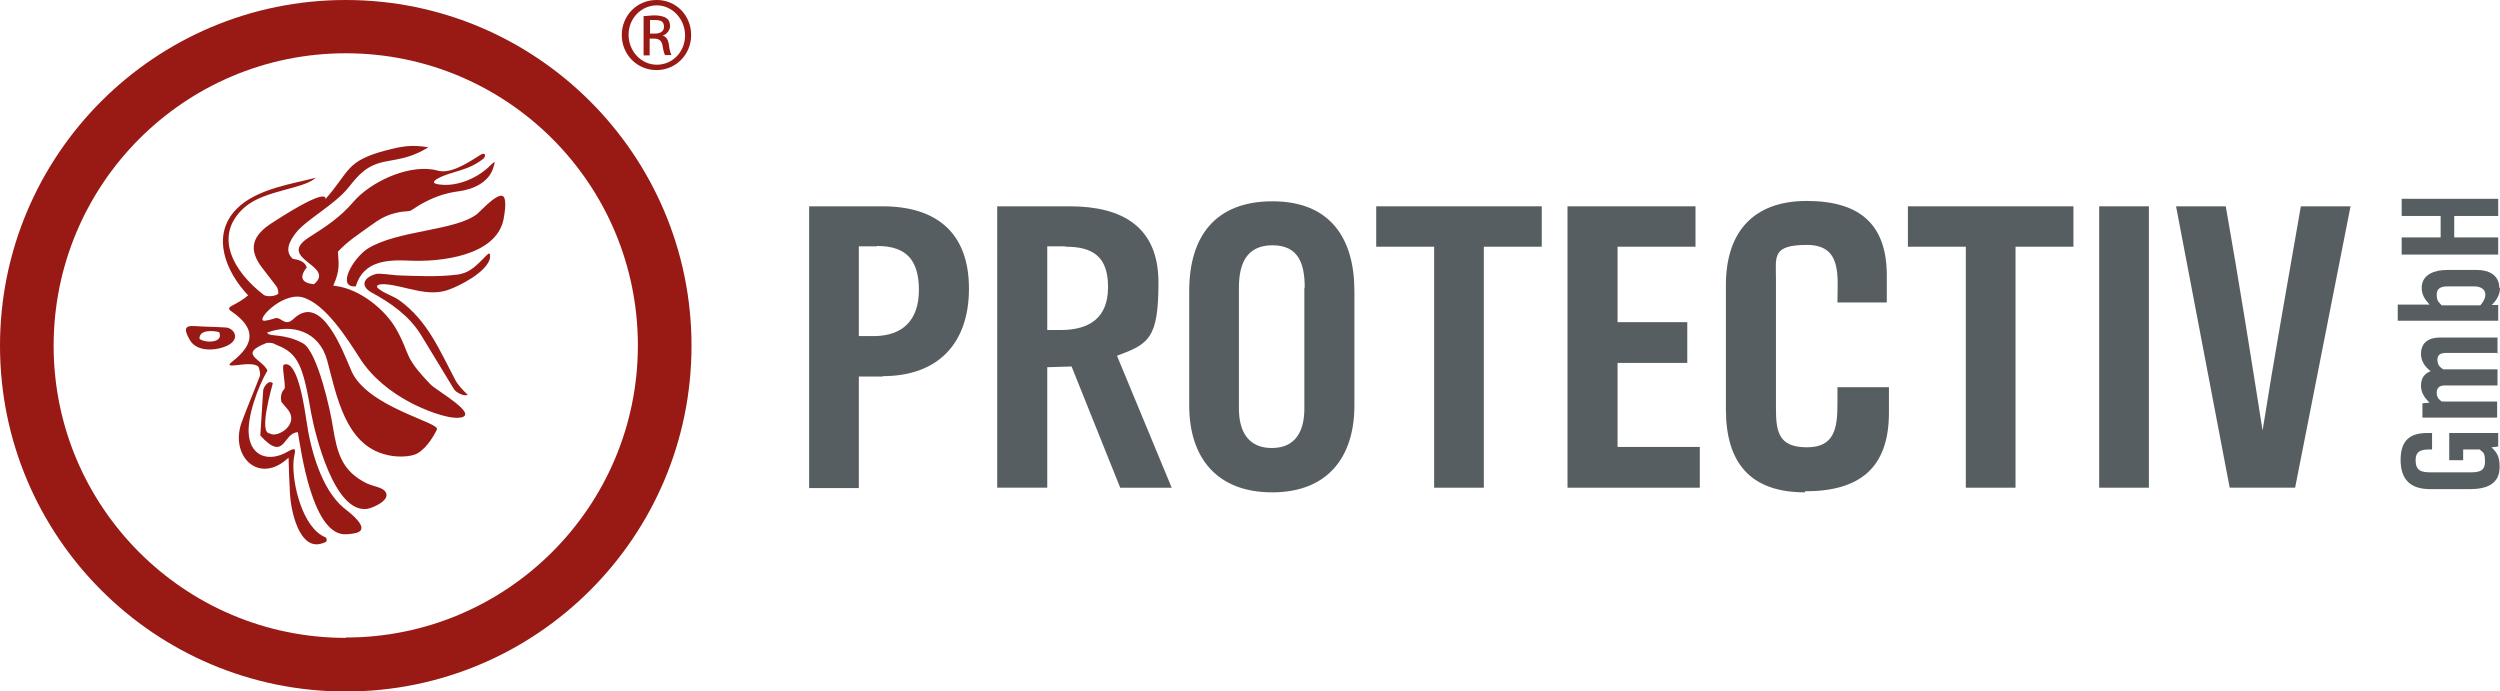
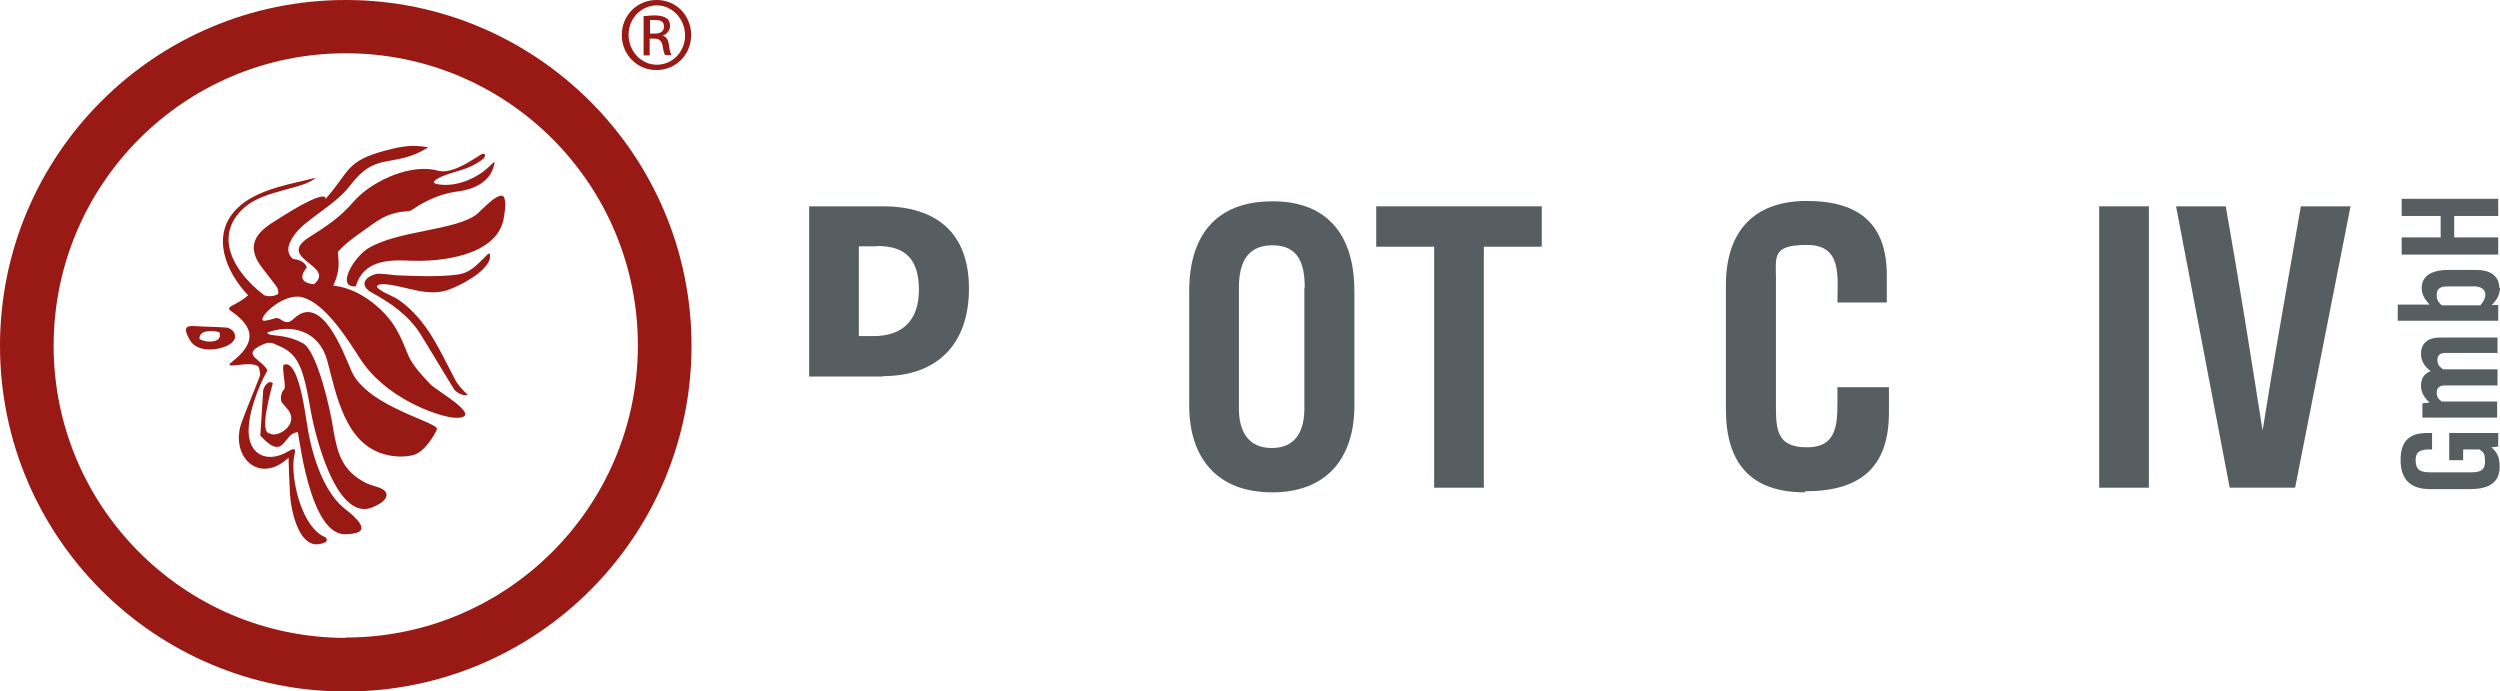
<svg xmlns="http://www.w3.org/2000/svg" id="Ebene_1" viewBox="0 0 699.2 193.3">
  <defs>
    <style>      .st0 {        fill: none;      }      .st1 {        clip-path: url(#clippath-1);      }      .st2 {        fill: #575e61;      }      .st3 {        clip-path: url(#clippath);      }      .st4 {        fill: #991915;      }    </style>
    <clipPath id="clippath">
      <rect class="st0" width="699.2" height="193.3" />
    </clipPath>
    <clipPath id="clippath-1">
      <rect class="st0" width="699.2" height="193.3" />
    </clipPath>
  </defs>
  <g id="Bildmaterial_10">
    <g class="st3">
      <g class="st1">
-         <path class="st2" d="M246.9,105.3h-6.7v31.2h-13.9V57.7h20.5c15.1,0,24.2,7.4,24.2,23s-8.9,24.5-24.1,24.5h0ZM245.2,68.9h-5v25.1h4.1c8.3,0,12.7-4.6,12.7-12.9s-3.5-12.3-11.6-12.3h-.1Z" />
-         <path class="st2" d="M313.3,136.4l-13.6-33.9-6.8.2v33.7h-14V57.7h20.3c14.5,0,24.8,5.6,24.8,21.3s-2.7,17.2-11.6,20.5l15.3,36.9h-14.4ZM297.9,68.9h-5v23.4h3.7c8.1,0,13.3-3.4,13.3-12s-4.3-11.3-11.9-11.3" />
+         <path class="st2" d="M246.9,105.3h-6.7h-13.9V57.7h20.5c15.1,0,24.2,7.4,24.2,23s-8.9,24.5-24.1,24.5h0ZM245.2,68.9h-5v25.1h4.1c8.3,0,12.7-4.6,12.7-12.9s-3.5-12.3-11.6-12.3h-.1Z" />
        <path class="st2" d="M355.8,137.7c-15.3,0-23.2-9.5-23.2-24.3v-32c0-15.3,7.3-25.1,23.3-25.1s22.9,10.2,22.9,25.1v32c0,14.8-7.8,24.3-23,24.3M364.9,80.5c0-6.4-1.5-11.9-9-11.9s-9.4,5.5-9.4,11.9v33.8c0,6.2,2.5,11,9.2,11s9.1-4.8,9.1-11v-33.8h.1Z" />
        <polygon class="st2" points="415 69 415 136.4 401.1 136.4 401.1 69 384.9 69 384.9 57.7 431.2 57.7 431.2 69 415 69" />
-         <polygon class="st2" points="438.4 136.4 438.4 57.7 474.2 57.7 474.2 69 452.4 69 452.4 90.1 471.9 90.1 471.9 101.5 452.4 101.5 452.4 125 475.4 125 475.4 136.4 438.3 136.4 438.4 136.4" />
        <path class="st2" d="M504.8,137.7c-15.2,0-22.1-8.2-22.1-23.2v-34.8c0-14.6,7.5-23.5,22.6-23.5s22.4,6.8,22.4,20.8v7.6h-13.8c0-7.2,1.4-16.1-8.5-16.1s-8.7,3.3-8.7,9.6v36.3c0,6.7,1,10.7,8.7,10.7s8.5-5.4,8.5-12.2v-4.6h14.4v7.1c0,15.5-8.2,22-23.4,22h-.1Z" />
-         <polygon class="st2" points="563.7 69 563.7 136.4 549.8 136.4 549.8 69 533.6 69 533.6 57.7 579.9 57.7 579.9 69 563.7 69" />
        <polyline class="st2" points="587.1 136.4 587.1 57.7 601 57.7 601 136.4 587.1 136.4" />
        <path class="st2" d="M641.9,136.4h-18.3l-15-78.7h13.9c3.7,20.9,7,41.8,10.3,62.7,3.3-20.9,7.1-41.8,10.7-62.7h13.9l-15.5,78.7h.1Z" />
        <path class="st2" d="M698.7,124.9l-1.9.2c1.8,1.6,2.3,3,2.3,5.5,0,5-4,6.2-8.3,6.2h-11.1c-5.6,0-8.3-2.7-8.3-8.2s2.7-7.5,7.5-7.5h1.3v4.6c-2.4,0-4.6,0-4.6,3s1.6,3.4,4.3,3.4h10.9c2.4,0,4.2-.2,4.2-3s-.6-2.5-1.5-3.4h-4.6v3h-3.9v-7.6h13.7v4h.1Z" />
        <path class="st2" d="M698.7,98.7h-14.5c-1.3,0-2.5.3-2.5,1.9s.8,2.1,1.6,2.7h15.2v4.5h-14.7c-1.3,0-2.3.5-2.3,2s.7,1.9,1.4,2.5h15.5v4.5h-20.9v-4l2-.2c-1.4-1.3-2.4-2.8-2.4-4.7s.7-3.3,2.7-4.1c-1.6-1.2-2.7-2.8-2.7-4.8,0-3.3,2.3-4.6,5.3-4.6h16.1v4.5h.1Z" />
        <path class="st2" d="M699.2,80.5c0,2-1,3.5-2.3,4.8h1.8v4.4h-28.1v-4.5h8.9c-1.3-1.5-2.2-2.7-2.2-4.7,0-3.9,3.9-5,7.1-5h8.4c3.2,0,6.2,1.4,6.2,5h.2ZM684.5,80.1c-1.6,0-3,.4-3,2.3s.7,2.2,1.4,3h10.8c.7-.8,1.4-1.9,1.4-3,0-1.6-1.5-2.3-3-2.3h-7.7Z" />
        <polygon class="st2" points="698.7 60.4 686.4 60.4 686.4 66.4 698.7 66.4 698.7 71.2 671.7 71.2 671.7 66.4 682.6 66.4 682.6 60.4 671.7 60.4 671.7 55.6 698.7 55.6 698.7 60.4" />
        <path class="st4" d="M183.7,0h-.1c-5.4,0-9.7,4.3-9.7,9.8s4.3,9.8,9.7,9.8,9.7-4.3,9.7-9.8S189.1,0,183.7,0M183.7,18.1c-4.4,0-7.9-3.8-7.9-8.4s3.6-8.2,7.9-8.2,7.9,3.8,7.9,8.4-3.5,8.2-7.9,8.2" />
        <path class="st4" d="M185.3,10c1.2-.4,2.1-1.6,2.1-2.6s-.2-1.8-1-2.3c-.6-.5-2-.8-3.3-.8s-2.1.2-3.1.2v11h1.7v-4.7h1.2c1.4,0,2.1.5,2.4,1.9.2,1.4.5,2.4.7,2.7h1.8c-.2-.4-.5-1.1-.7-2.7-.2-1.7-.8-2.5-1.8-2.7M183.1,9.4h-1.3v-3.8h1.3c1.9,0,2.6.5,2.6,1.9s-1.2,1.9-2.6,1.9" />
        <path class="st4" d="M96.7,0C43.3,0,0,43.3,0,96.7s43.3,96.7,96.7,96.7,96.7-43.3,96.7-96.7S150,0,96.7,0M96.7,178.4c-45.1,0-81.7-36.6-81.7-81.7S51.5,14.9,96.7,14.9s81.7,36.6,81.7,81.7-36.6,81.7-81.7,81.7" />
        <path class="st4" d="M99.5,80.1c-5.6.4-.6-8.1,3.4-10.6,8.5-5.2,24.6-4.9,30.6-9.7,1.2-1,6.7-7.2,7.6-4.3.5,1.6,0,4.4-.3,6-2.2,10.1-17.7,11.8-26.2,11.4-6.2-.3-13,0-15.1,7.2M130.8,110.4c-1,.6-3.3-.7-3.8-1.5-3.1-5.1-6.2-10.2-9.3-15.3-3.3-5.3-8.4-8.9-13.8-11.8-3.5-2-1.9-4.4,1.4-5.2.7-.2,4.5.3,5.7.4,5.4.2,11.5.5,16.9-.2,3.9-.5,5.8-3.1,8.4-5.6,1-1,.8.8.7,1.2-1.1,3.8-8.3,7.5-11.7,8.7-5.9,2-11.7-1.1-17.5-1.6-1.5-.1-3.7.2-1.3,1.7,1.6,1.1,3.5,1.6,5.2,2.8,7.9,5.7,11.2,13.9,15.6,22.2.7,1.4,2.3,3.1,3.5,4.2M74.8,93.1h0c.4,1.2,4.6,0,9.9,2.9,4.1,2.2,7.8,19.2,8.4,23.4,1.2,7.2,2.4,12.3,9.5,15.8,1.3.6,3,.9,4.2,1.5,1.3.7,1.8,1.9.7,3.1-.9,1.1-3.3,2.2-4.7,2.5-9.3,1.5-14.7-20.9-15.8-26.9-2.2-12.8-3.5-16.6-9.6-18.9-.8-.4-1.1-.7-2.8-.6-8.2,3.2-1.4,4.4.2,7.7h0c-2.6,4.5-5.8,13-5.2,18.2.7,6,5.8,7.4,10.7,4.6,3.3-1.9,2,0,1.8,2.5-.5,6.1,2.5,18.9,9,21.4.7,1,0,1.4-.8,1.6-6.7,2.5-9-9.5-9.2-13.8-.2-3.4-.3-6.7-.4-10.1-8.4,7.9-16.7-.7-13-10.2,1.6-4.3,3.4-8.5,5-12.7h0c.2-1-.4-2.5-.4-2.5-1.9-2.1-10.8,1.2-7.3-1.5,6.5-5.1,6.3-9.4-.1-13.9-.8-.5-1.3-1-.2-1.6,1.7-.9,3.2-1.7,4.7-3-6.2-6.5-10.5-16.7-3.3-24.1,5.7-5.9,16.6-7.2,22.2-8.8-3.3,3.2-14.2,3.4-19.8,8.2-9.1,7.9-3.2,18.1,5.3,24.6.5.4,2.7.6,4-.3.2-.9-.4-2-.4-2l-4-5.2c-4.2-5.4-2.8-9.2,2.9-12.8,16.2-10.5,14.7-6.5,14.7-6.5,6.9-7.8,5.6-10.6,16.8-13.6,4.6-1.2,7.3-1.7,12-.9-4.4,2.7-7.2,3.1-12.1,4-5,1-7.2,3.4-10.2,7.2-3.9,4.9-12,9.1-14.8,12.8-1.6,2.1-3.3,5-.8,7.2,1.5.2,3.4.7,3.9,2.4-2.3,2.8-1.3,4.4,2,4.7,6.4-5.3-11.1-7.1-1.1-13.3,4.6-2.9,8.5-5.5,12.1-9.7,4.7-5.5,14.7-10.2,22.1-9.1.8.1,1.6.4,2.5.5,3.6.3,8.1-2.8,11-4.6,1-.6,1.6-.3,1,.9-4.4,3.7-9.1,3.6-12.9,5.7-1.8,1-1.3,1.5.4,1.7,5.1.7,10.9-1.9,14.3-5.4,1.4-1.4,1.3-.9.7.9-1.3,4-5.7,5.9-9.6,6.4-4,.5-7.4,1.8-10.9,3.8l-2.5,1.6c-.8.3-2.1.2-3,.4-3.7.7-5.5,1.8-8.4,3.9-3.3,2.4-6.2,4.2-9,7.2.2,3.2.7,5.1-1.3,9.5,0,0,.5,0,.8.1,6.7.9,13.8,6.6,16.9,12.2,4.1,7.3,1.7,7.2,9.5,15.3,1.6,1.7,13.8,8.5,8.3,9.3-3.7.5-10.7-2.5-13.9-4.2-5.5-2.9-10.7-7-14.1-12.3-3.4-5.3-9.8-15.6-16.3-17.2-5.8-1.3-13.4,7-10.3,6.6,3.1-.4,2.8-1.4,4.8-.1,1.4.9,2.2.5,3.3-.5,7.7-7.2,13.6,8.9,16.1,14.7,4.5,10.1,24.7,14.3,23.9,16.3-1.1,2.4-3.7,6.3-6.4,7.1-2.2.7-5.5.6-7.7,0-11.6-2.7-14-16.8-16.6-26.4-2.2-8.1-9.8-10.5-17-7.7M83.2,120.9c-4.1.2-3.5,8.5-10.4.9l.8-12.5c0-.9,1.5-3.3,2.7-2.1-.3,1.2-4,13.9-.9,14,2.1,1.5,8.7-2.6,4.9-6.9l-1.6-1.9c-.3-1.3-.1-2.7.9-3.7.3-1.6-.9-6.4-.2-6.7,4.1-1.7,6,14,6.3,15.6,1.1,7.9,4.1,19.2,10.5,24.5,1.1.9,7.6,5.6,3.6,6.9-1,.3-2.9.5-3.9.4-8.5-1-11.6-22.4-12.6-28.6M55.8,94.8c2,1.3,6.8,1,5.5-1.9-1.8-.5-5.7-.7-5.5,1.9M54.5,91.2c2.9.2,5.8.2,8.7.4,2.3.2,4.1,3.2.5,5-3,1.5-8.6,2-10.6-1.5-1.8-3.1-1.4-4.1,1.3-3.9" />
      </g>
    </g>
  </g>
</svg>